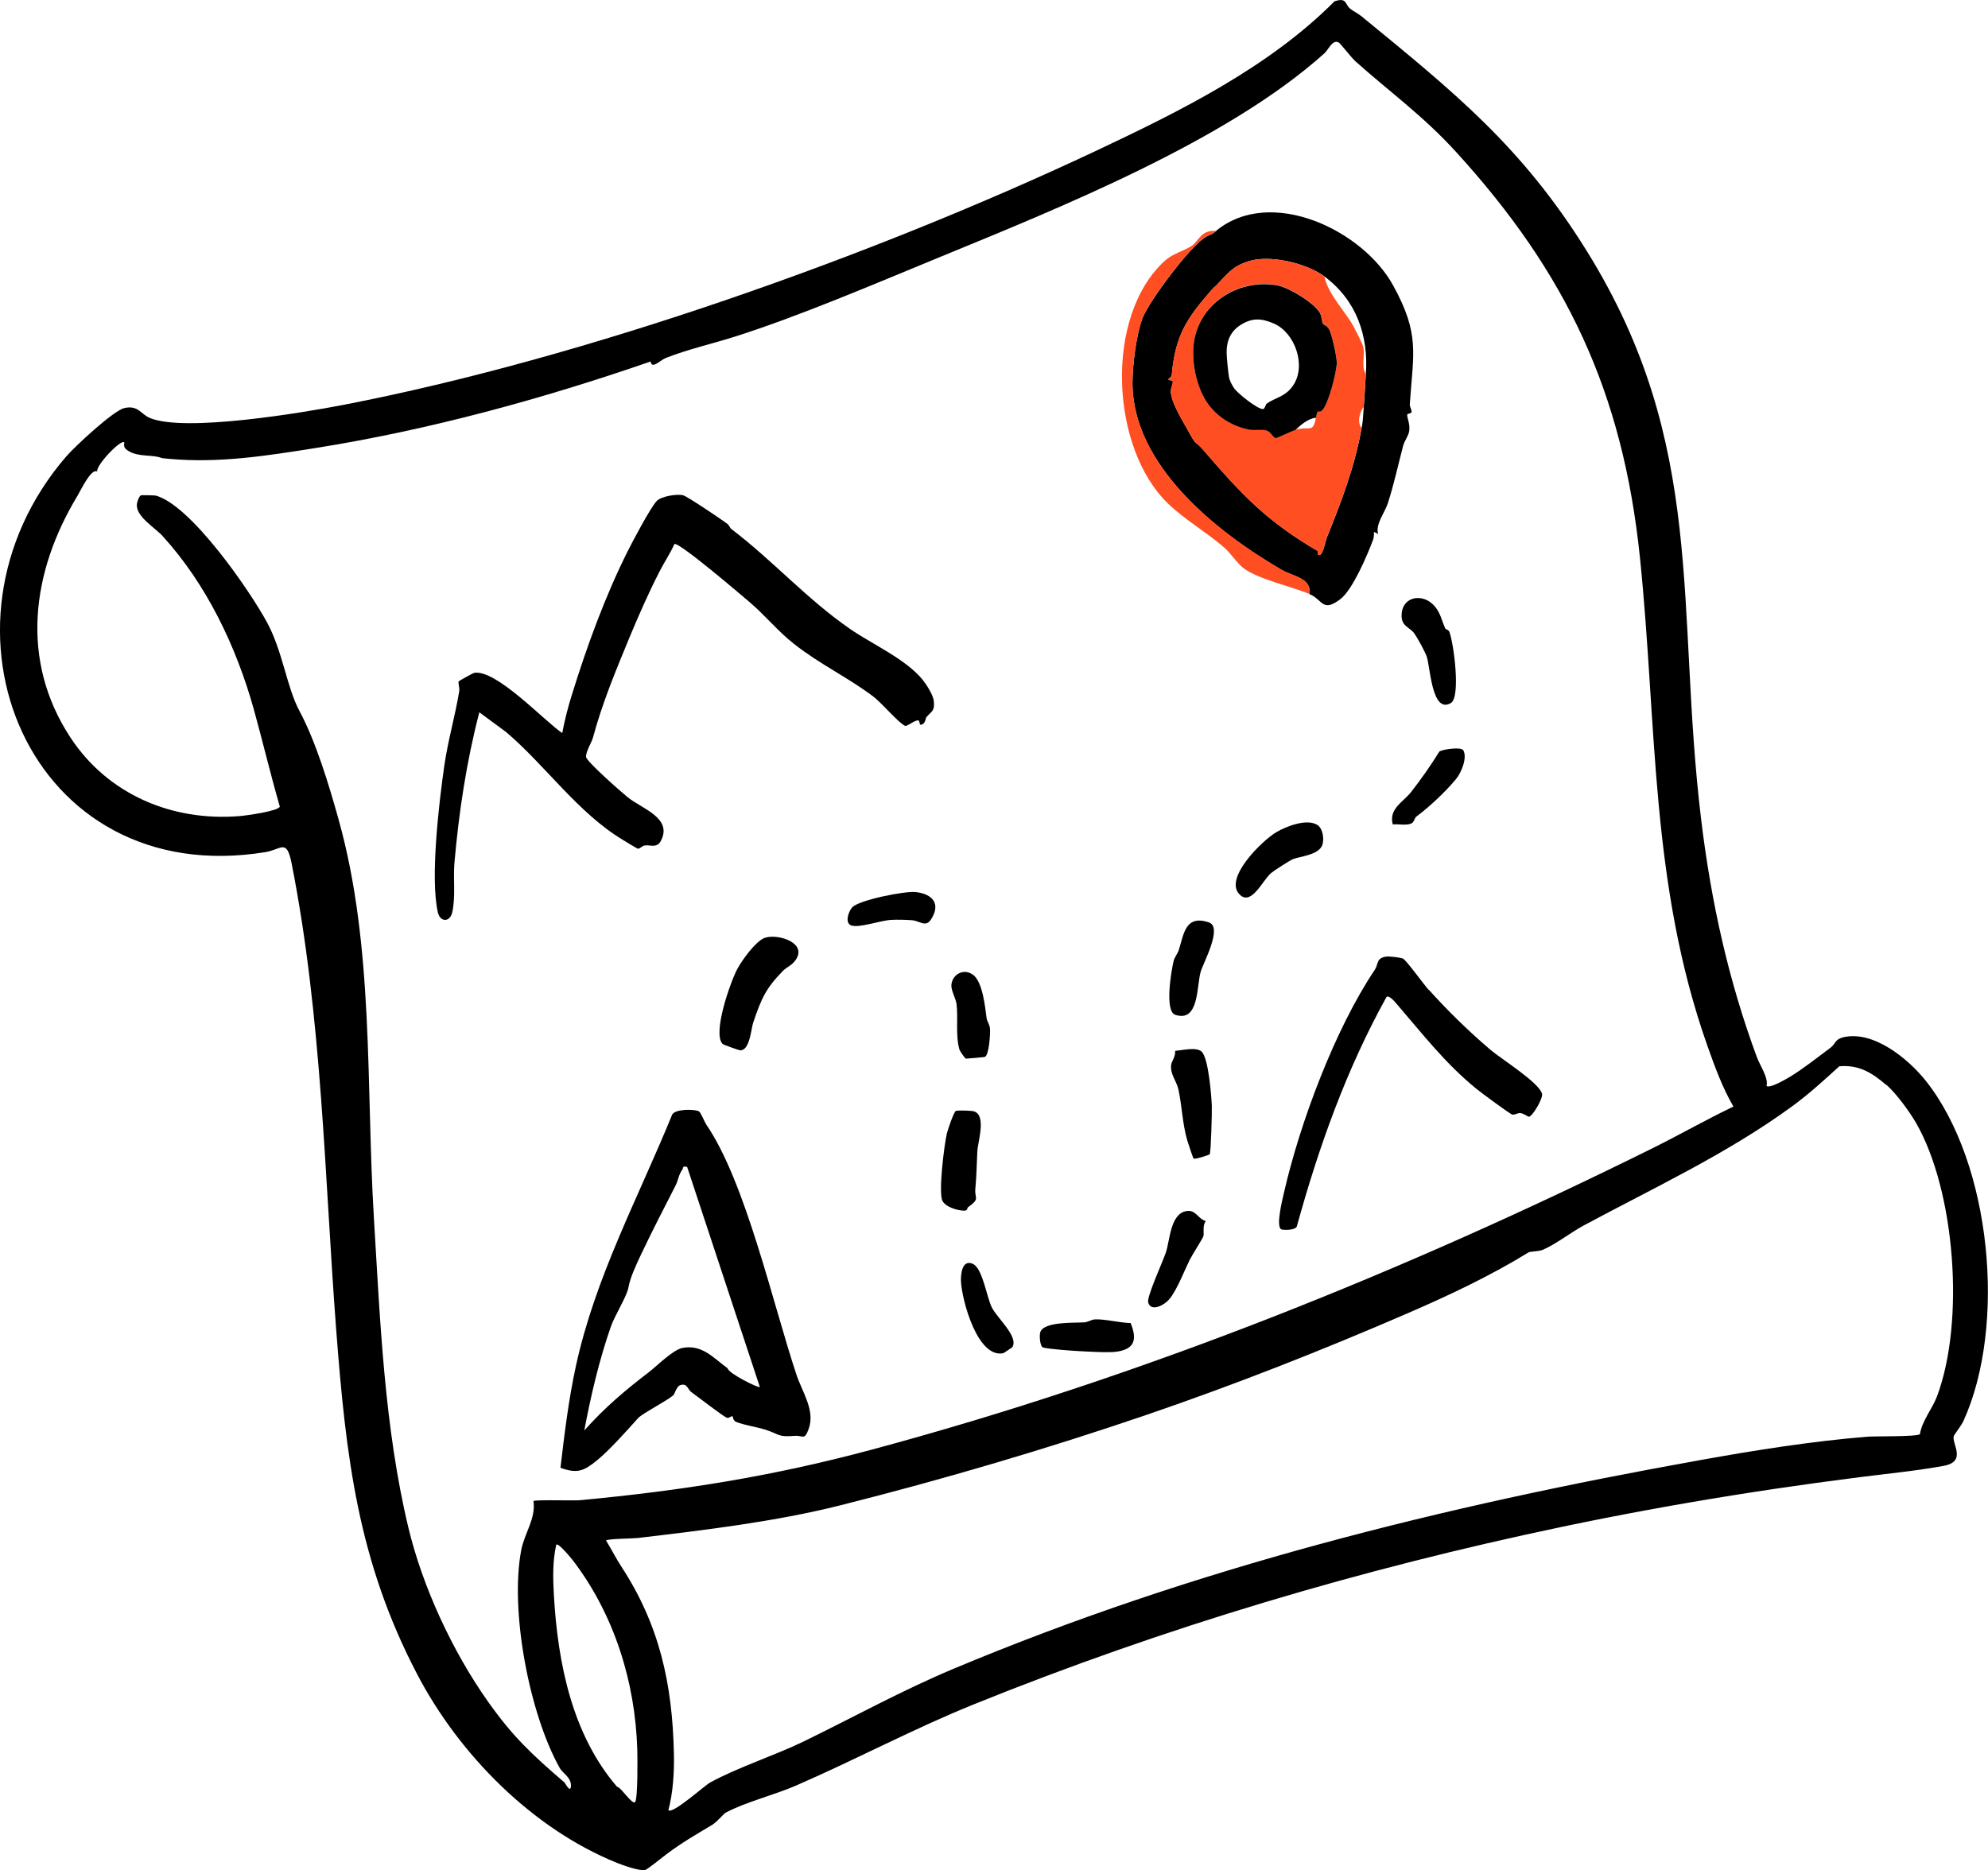
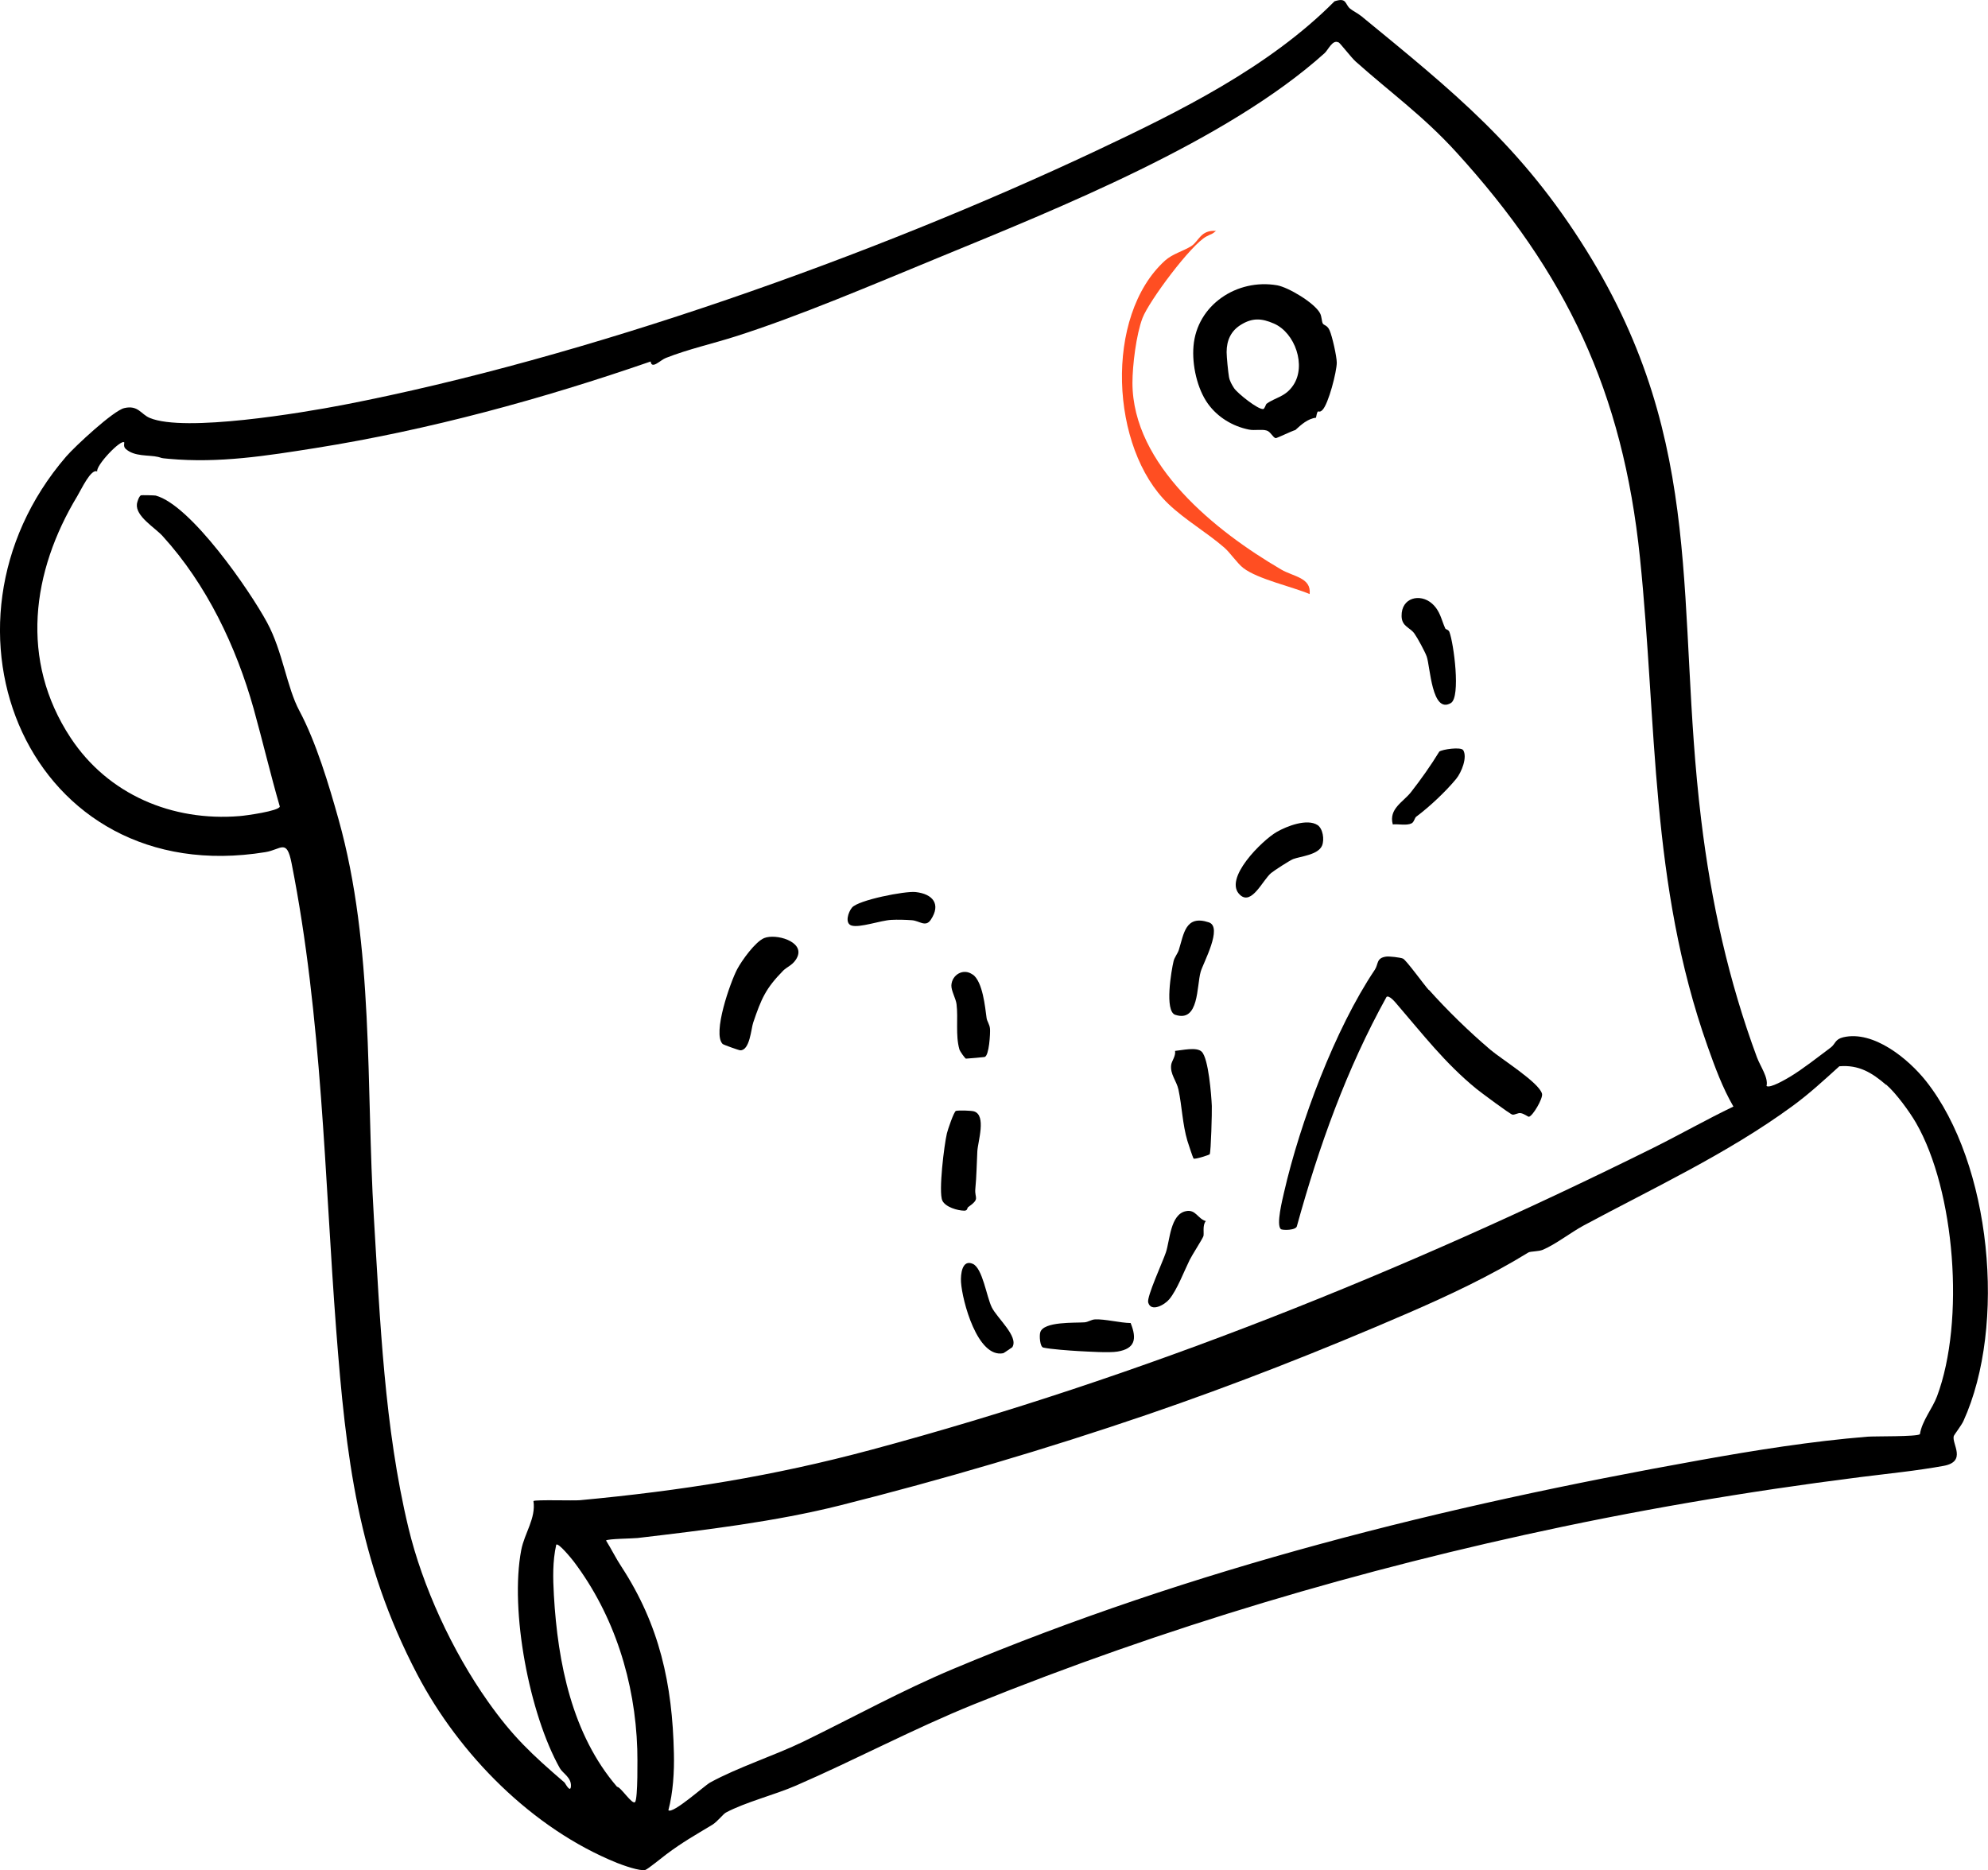
<svg xmlns="http://www.w3.org/2000/svg" id="_レイヤー_2" data-name="レイヤー 2" viewBox="0 0 169.3 159.28">
  <defs>
    <style>
      .cls-1 {
        fill: #ff4e22;
      }
    </style>
  </defs>
  <g id="txt">
    <path d="M123.09,53.54c.03.07.27.09.34.28.37.96.98,5.55.13,6.06-1.63.97-1.76-3.12-2.06-3.96-.14-.4-.79-1.6-1.05-1.96-.38-.53-1.07-.59-1.09-1.48-.03-1.6,1.59-1.95,2.58-1.08.71.62.8,1.38,1.14,2.13Z" />
    <g>
      <path d="M115.89,1.34c7.95,6.52,13.69,11.11,19.23,20.02,10.28,16.53,7.56,30.31,9.75,48.43.86,7.12,2.35,13.77,4.75,20.26.29.78.99,1.73.82,2.45.3.22,1.63-.57,1.97-.77,1.08-.64,2.47-1.74,3.5-2.51.4-.3.35-.7,1.06-.87,2.58-.61,5.55,1.84,7.05,3.73,5.57,7.04,6.88,20.83,3.19,28.95-.17.38-.8,1.18-.83,1.3-.16.66,1.12,2.14-.83,2.52-.96.18-2.55.41-3.56.53-9.65,1.12-19.3,2.64-28.93,4.66-17.16,3.6-33.9,8.57-50.11,15.12-5.19,2.1-10.08,4.72-15.17,6.93-1.79.78-4.34,1.42-5.97,2.3-.22.12-.72.77-1.14,1.03-1.54.93-2.5,1.46-3.91,2.51-.33.25-1.6,1.28-1.8,1.34-.45.13-1.92-.4-2.42-.6-7.2-2.91-13.43-9.22-17.01-16.06-5.06-9.67-6.07-18.52-6.9-29.35-.99-12.98-1.2-26.61-3.8-39.74-.42-2.13-.88-1.16-2.23-.94C2.47,75.86-6.81,53.34,5.63,38.89c.75-.87,4.02-3.91,4.95-4.13,1.19-.28,1.42.53,2.18.84,2.97,1.24,12.99-.44,16.46-1.11,20.64-3.99,45.11-12.69,64.11-21.64,7.11-3.35,14.73-7.11,20.32-12.74,1.07-.35.87.25,1.33.63.29.23.62.37.9.6ZM113.98,3.61c-.51-.26-.86.64-1.19.93-8.32,7.48-22.68,13.21-32.93,17.43-5.54,2.28-11.83,4.97-17.24,6.69-1.91.61-4.02,1.08-5.92,1.83-.48.19-1.2,1-1.29.3-9.22,3.19-18.86,5.83-28.53,7.37-4.17.66-8.21,1.31-12.5.92-.82-.07-.53-.07-.91-.16-.81-.19-2.03,0-2.78-.7-.21-.2-.08-.51-.11-.54-.29-.29-2.44,1.98-2.3,2.48-.53-.28-1.36,1.54-1.7,2.1-3.87,6.41-4.93,13.97-.56,20.59,3.19,4.83,8.65,7.13,14.38,6.66.54-.04,3.34-.43,3.43-.81-.8-2.76-1.46-5.57-2.23-8.34-1.48-5.27-3.99-10.57-7.75-14.7-.67-.74-2.32-1.68-2.19-2.74.03-.2.18-.65.34-.73.06-.03,1.2,0,1.26.02,3,.81,8.01,8.08,9.49,10.82,1.33,2.46,1.67,5.51,2.75,7.52,1.42,2.66,2.51,6.3,3.33,9.23,3.04,10.85,2.33,22.69,3.01,33.93.53,8.74.89,17.87,2.94,26.41,1.2,5.01,3.73,10.5,6.77,14.8,2.11,2.99,3.73,4.5,6.53,6.91.04.03.49.92.54.33.06-.76-.69-1.11-.94-1.55-2.59-4.6-4.28-13.41-3.29-18.59.28-1.45,1.26-2.69,1.04-4.17.18-.13,3.4-.02,3.95-.07,8.67-.81,16.43-2.04,24.83-4.3,22.94-6.16,45.34-15.17,66.58-25.71,2.29-1.14,4.52-2.41,6.83-3.52-.93-1.6-1.58-3.38-2.2-5.13-4.91-13.86-4.29-27.38-5.76-41.63-1.46-14.15-6.29-24.27-15.66-34.55-2.81-3.08-5.53-5.01-8.56-7.71-.34-.3-1.31-1.56-1.45-1.63ZM160.62,92.4c-1.21-1.04-2.32-1.72-3.98-1.58-1.3,1.18-2.59,2.37-4.02,3.41-5.52,4.04-11.88,6.99-17.77,10.16-1.07.58-2.39,1.61-3.46,2.06-.39.16-1.04.12-1.23.23-3.25,2-6.82,3.68-10.29,5.18-7.41,3.21-14.78,6.1-22.14,8.62-8.66,2.96-17.48,5.55-26.18,7.74-5.49,1.38-11.55,2.11-17.25,2.78-.45.05-2.5.06-2.69.21.45.72.84,1.52,1.31,2.23,3.25,4.98,4.34,10,4.47,15.89.04,1.58-.07,3.35-.47,4.86.39.33,3.05-2.08,3.55-2.36,2.36-1.3,5.48-2.29,7.99-3.51,4.29-2.09,8.31-4.32,12.74-6.18,20.45-8.57,41.61-13.84,63.56-17.77,4.73-.85,9.5-1.61,14.27-2,.63-.05,4.21.01,4.47-.21.19-1.17,1.07-2.18,1.46-3.23,2.4-6.41,1.53-17.53-1.79-23.29-.54-.94-1.71-2.54-2.53-3.25ZM54.08,153.5c.25-.27.21-3.85.19-4.52-.18-5.72-1.95-11.4-5.41-15.98-.16-.21-1.3-1.62-1.49-1.43-.32,1.44-.28,2.86-.2,4.31.33,5.76,1.55,11.86,5.38,16.31.31,0,1.29,1.56,1.53,1.3Z" />
-       <path d="M62.27,45.05c3.6,2.74,6.45,5.99,10.15,8.54,1.91,1.31,4.74,2.56,6.16,4.32.33.41.88,1.28.94,1.77.11.93-.23.92-.63,1.41-.09.12-.07.62-.5.64-.08,0-.08-.36-.18-.37-.34-.03-.95.54-1.14.46-.53-.23-2-1.96-2.67-2.47-2.17-1.65-4.53-2.73-6.8-4.52-1.35-1.06-2.43-2.4-3.69-3.48-.63-.54-6.16-5.27-6.48-5.01-.34.78-.84,1.51-1.26,2.33-.95,1.85-1.83,3.86-2.56,5.62-1.21,2.92-2.33,5.63-3.11,8.53-.11.41-.62,1.2-.59,1.65.03.39,3.04,3.03,3.55,3.44,1.23.99,3.84,1.76,2.82,3.71-.34.65-.88.33-1.36.39-.21.02-.44.29-.58.28-.08,0-1.13-.65-1.31-.76-3.84-2.32-6.56-6.31-9.92-9.17l-2.29-1.69c-1.09,4.18-1.74,8.49-2.12,12.82-.12,1.4.12,2.85-.19,4.23-.19.84-1.02.84-1.22,0-.67-2.93.1-9.38.55-12.52.31-2.14.92-4.21,1.27-6.33.04-.26-.11-.75-.05-.83.04-.06,1.25-.72,1.32-.73,1.88-.31,5.93,4.06,7.5,5.13.21-1.11.5-2.25.84-3.32,1.27-4.1,2.83-8.38,4.76-12.22.4-.8,1.97-3.77,2.47-4.25.41-.39,1.7-.59,2.21-.47.36.09,3.28,2.06,3.77,2.43.17.13.24.36.34.44Z" />
-       <path d="M59.52,94.66c.16.09.49.92.63,1.13,3.34,4.87,5.68,15.3,7.67,21.28.49,1.49,1.62,3.06,1.05,4.63-.37,1.03-.48.54-1.2.6-1.47.12-1.26-.14-2.53-.54-.66-.21-1.83-.39-2.45-.65-.28-.12-.26-.44-.31-.48-.07-.05-.32.2-.48.13-.33-.13-2.48-1.8-3.03-2.19-.31-.22-.33-.79-.94-.59-.33.11-.46.75-.6.87-.56.48-2.62,1.54-2.98,1.93-.98,1.09-2.39,2.68-3.49,3.59-1.14.93-1.69,1.17-3.13.65.34-2.9.69-5.79,1.31-8.65,1.65-7.6,5.3-14.32,8.21-21.45.32-.49,1.92-.45,2.27-.26ZM58.5,99.39c-.42-.1-.29.09-.39.23-.32.44-.36.92-.55,1.3-.95,1.87-1.99,3.86-2.92,5.83-.52,1.1-.98,2.09-1.13,2.95-.12.69-1.19,2.42-1.48,3.27-1,2.86-1.71,5.89-2.27,8.87,1.71-1.92,3.45-3.4,5.48-4.95.67-.51,2.07-1.93,2.88-2.08,1.68-.32,2.64.86,3.85,1.74.05.42,2.62,1.7,2.74,1.59l-6.19-18.74Z" />
      <path d="M121.68,84.3c1.57,1.76,3.44,3.58,5.24,5.11.91.78,4.15,2.79,4.4,3.75.1.4-.81,1.93-1.12,1.96-.09,0-.42-.28-.72-.31-.21-.03-.48.16-.68.13-.19-.03-2.74-1.93-3.07-2.2-2.67-2.18-4.58-4.67-6.77-7.21-.14-.17-.66-.79-.88-.62-3.41,6.16-5.75,12.7-7.63,19.51-.05.39-1.24.38-1.37.27-.42-.35.14-2.55.27-3.13,1.36-5.94,4.35-13.93,7.73-18.96.32-.48.11-1,.96-1.12.25-.04,1.22.07,1.44.17.27.12,1.81,2.25,2.19,2.67Z" />
      <path d="M66.7,82.67c-1.5,1.53-1.86,2.38-2.56,4.44-.17.49-.28,2.37-1.1,2.35-.11,0-1.43-.47-1.5-.54-.89-.89.66-5.27,1.24-6.37.4-.75,1.54-2.34,2.3-2.65.99-.4,3.4.28,2.83,1.59-.3.69-.89.85-1.21,1.18Z" />
      <path d="M82.44,102.83c-.09.06-.02.29-.33.29-.58-.01-1.6-.31-1.86-.86-.34-.74.16-4.77.39-5.73.07-.3.6-1.87.77-1.91.23-.06,1.29-.03,1.53.04,1.09.33.33,2.58.29,3.41-.06,1.12-.06,2.05-.17,3.19-.08.84.45.81-.64,1.58Z" />
      <path d="M103.03,98.31c-.04.06-1.27.46-1.38.37-.06-.05-.46-1.29-.53-1.51-.42-1.42-.46-2.95-.76-4.36-.16-.75-.73-1.32-.62-2.12.05-.33.4-.74.33-1.18.59-.05,1.84-.36,2.27.07.58.57.82,3.7.86,4.62.02.45-.07,3.93-.18,4.11Z" />
      <path d="M112.2,70.27c.46.31.6,1.23.39,1.75-.33.8-1.85.92-2.46,1.15-.3.12-1.6.96-1.88,1.19-.71.59-1.64,2.76-2.63,1.88-1.53-1.35,1.91-4.7,3.11-5.38.85-.49,2.59-1.17,3.48-.58Z" />
      <path d="M100.09,86.44c-.94-.31-.33-3.8-.15-4.56.08-.35.34-.63.45-.97.43-1.36.55-3.01,2.55-2.35,1.23.4-.49,3.49-.69,4.21-.35,1.23-.13,4.33-2.15,3.67Z" />
      <path d="M96.29,112.7c.54,1.34.38,2.17-1.12,2.42-.7.12-2.5,0-3.31-.04-.71-.04-2.4-.16-3.01-.3-.29-.06-.35-1.02-.26-1.3.28-.94,2.96-.79,3.76-.85.31-.02.58-.23.89-.25.81-.05,2.16.3,3.06.31Z" />
      <path d="M102.69,104.01c-.31.33-.13,1.09-.21,1.29-.12.3-.94,1.56-1.17,2.02-.46.93-1.07,2.55-1.73,3.34-.39.48-1.57,1.14-1.8.27-.13-.48,1.25-3.48,1.51-4.26.34-1.01.37-3.25,1.71-3.51.84-.17.99.65,1.7.85Z" />
      <path d="M82.84,83c.86.63,1.05,2.78,1.18,3.72.04.28.26.53.29.91.03.36-.07,2.3-.46,2.4-.08.02-1.4.13-1.59.14-.06,0-.51-.61-.56-.8-.34-1.21-.09-2.63-.24-3.84-.06-.49-.46-1.14-.44-1.61.05-.91,1.04-1.48,1.81-.91Z" />
      <path d="M124.6,63.88c.39.61-.14,1.91-.59,2.46-.87,1.06-2.27,2.38-3.4,3.22-.14.1-.18.46-.4.57-.43.21-1.12.04-1.6.09-.36-1.34.89-1.9,1.56-2.76.85-1.09,1.68-2.26,2.4-3.44.26-.2,1.84-.42,2.03-.13Z" />
      <path d="M86.22,114.74s-.73.51-.78.52c-2.2.44-3.5-4.47-3.6-6.06-.04-.67.09-1.96,1.01-1.55.83.38,1.16,2.78,1.61,3.7s2.29,2.48,1.76,3.38Z" />
      <path d="M72.51,78.83c-.58-.19-.28-1.14.05-1.53.54-.64,4.52-1.42,5.41-1.32,1.47.16,2.19,1.03,1.29,2.37-.44.65-.95.08-1.6.03-.55-.04-1.21-.06-1.76-.03-.92.05-2.7.7-3.39.48Z" />
    </g>
    <g>
-       <path d="M103.58,19.65c4.64-3.8,12.47-.06,15.06,4.66,2.29,4.16,1.72,5.74,1.42,10.11-.02.22.18.49.15.69-.02.12-.36.1-.37.21-.02.3.26.78.17,1.39-.06.43-.4.81-.52,1.27-.42,1.6-.78,3.28-1.3,4.88-.26.82-1.07,1.77-.83,2.62l-.35-.18c0,.24,0,.48-.09.71-.48,1.28-1.73,4.22-2.76,5.01-1.56,1.19-1.49.07-2.63-.41.16-1.4-1.38-1.48-2.42-2.09-5.59-3.26-12.65-8.9-12.67-15.89,0-1.49.32-4.13.86-5.54.56-1.45,4.13-6.25,5.44-6.94.57-.3.37-.1.84-.49ZM112.78,23.54c-1.54-1.14-4.68-1.87-6.48-1.28-1.42.47-1.76,1.07-2.72,2.05-.1.11-.09.04-.41.4-2.16,2.46-3.09,3.93-3.38,7.24-.02.18-.24.26-.28.35-.06.14.34.03.37.19.03.2-.18.55-.17.86.02.98,1.14,2.7,1.65,3.65s.45.55,1.09,1.3c3.32,3.85,5.37,6.05,9.76,8.63.07.04,0,.28.04.3.38.31.59-1.06.75-1.46,1.26-3.11,2.36-5.99,2.96-9.32.13-.7.12-1.08.18-1.77.08-.94.11-1.89.18-2.83.23-3.24-.79-6.27-3.54-8.31Z" />
      <path class="cls-1" d="M103.58,19.65c-.47.38-.27.19-.84.49-1.31.69-4.88,5.49-5.44,6.94-.54,1.41-.86,4.05-.86,5.54.02,6.99,7.09,12.63,12.67,15.89,1.04.61,2.58.69,2.42,2.09-1.48-.63-4.42-1.27-5.65-2.22-.49-.37-1.14-1.33-1.62-1.74-1.51-1.31-3.33-2.35-4.76-3.72-4.95-4.73-5.48-16.01-.29-20.72.64-.58,1.56-.81,2.23-1.23s.79-1.41,2.14-1.3Z" />
-       <path class="cls-1" d="M112.78,23.54c.35,1.58,1.76,2.93,2.51,4.3.14.25.76,1.49.8,1.67.19.74-.2,1.67.22,2.34-.07.94-.1,1.89-.18,2.83-.36.41-.56,1.33-.18,1.77-.6,3.33-1.7,6.22-2.96,9.32-.16.4-.36,1.77-.75,1.46-.03-.02.04-.26-.04-.3-4.39-2.59-6.44-4.79-9.76-8.63-.64-.75-.58-.35-1.09-1.3s-1.63-2.67-1.65-3.65c0-.31.2-.66.17-.86-.02-.16-.43-.05-.37-.19.04-.08.26-.17.28-.35.29-3.31,1.22-4.78,3.38-7.24.32-.36.31-.29.41-.4.95-.97,1.3-1.58,2.72-2.05,1.8-.6,4.94.14,6.48,1.28ZM112.07,35.56c.18-.93.16-.28.54-.65.52-.49,1.23-3.28,1.23-4.04,0-.53-.39-2.25-.61-2.75-.2-.44-.49-.43-.57-.57-.12-.2-.08-.58-.25-.9-.47-.87-2.69-2.2-3.65-2.37-3.42-.6-6.82,1.68-7.12,5.18-.14,1.61.32,3.66,1.23,4.91.84,1.15,2.1,1.92,3.49,2.2.5.1,1.07-.05,1.51.08.32.09.54.61.77.65.09.02,1.35-.6,1.66-.69,1.26-.37,1.5.36,1.77-1.06Z" />
      <path d="M110.3,36.63c-.31.09-1.57.7-1.66.69-.23-.04-.44-.56-.77-.65-.44-.13-1.01.02-1.51-.08-1.39-.28-2.66-1.05-3.49-2.2-.91-1.26-1.37-3.3-1.23-4.91.29-3.5,3.7-5.77,7.12-5.18.96.17,3.17,1.49,3.65,2.37.17.32.13.7.25.9.09.14.38.13.57.57.22.49.61,2.22.61,2.75,0,.76-.71,3.54-1.23,4.04-.38.37-.36-.28-.54.65-.7.08-1.26.59-1.77,1.06ZM107.88,34.38c.72-.53,1.58-.56,2.25-1.56,1.13-1.66.17-4.47-1.64-5.26-1.05-.46-1.84-.5-2.81.1-.85.52-1.22,1.33-1.22,2.33,0,.42.13,1.7.2,2.11.06.35.25.68.44.97.3.44,2.03,1.82,2.47,1.77.14-.01.21-.39.31-.47Z" />
    </g>
  </g>
</svg>